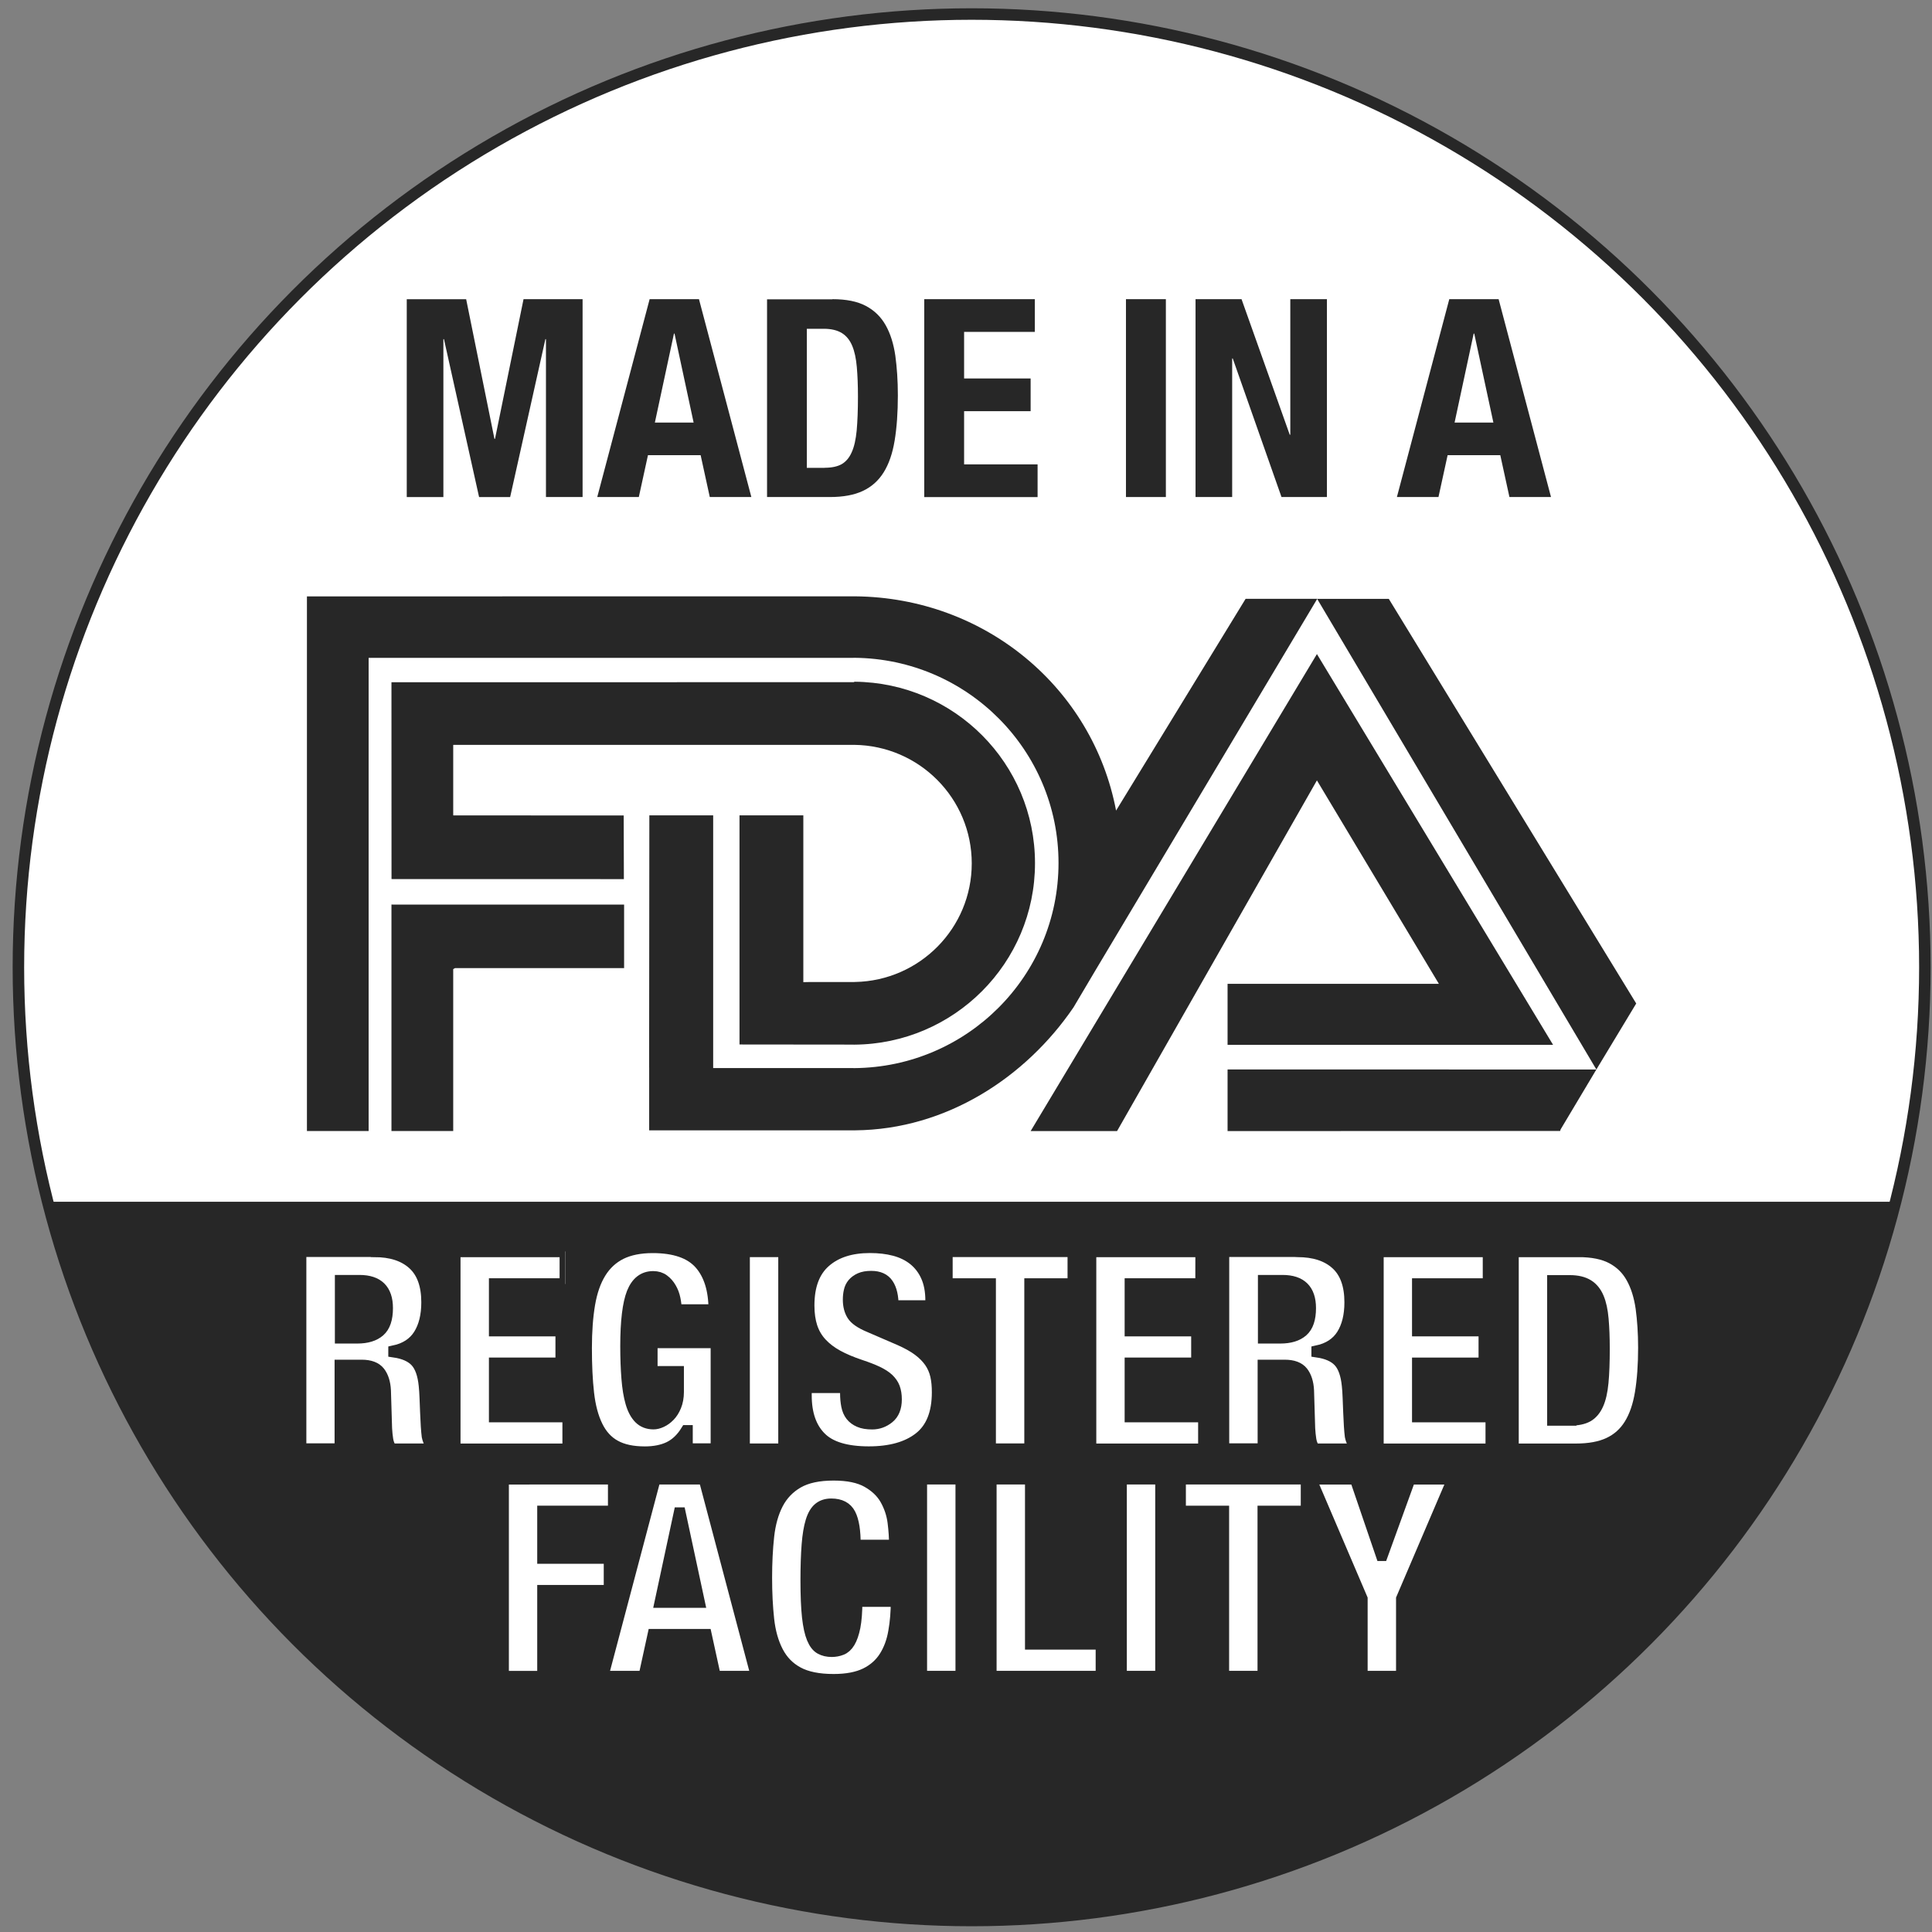
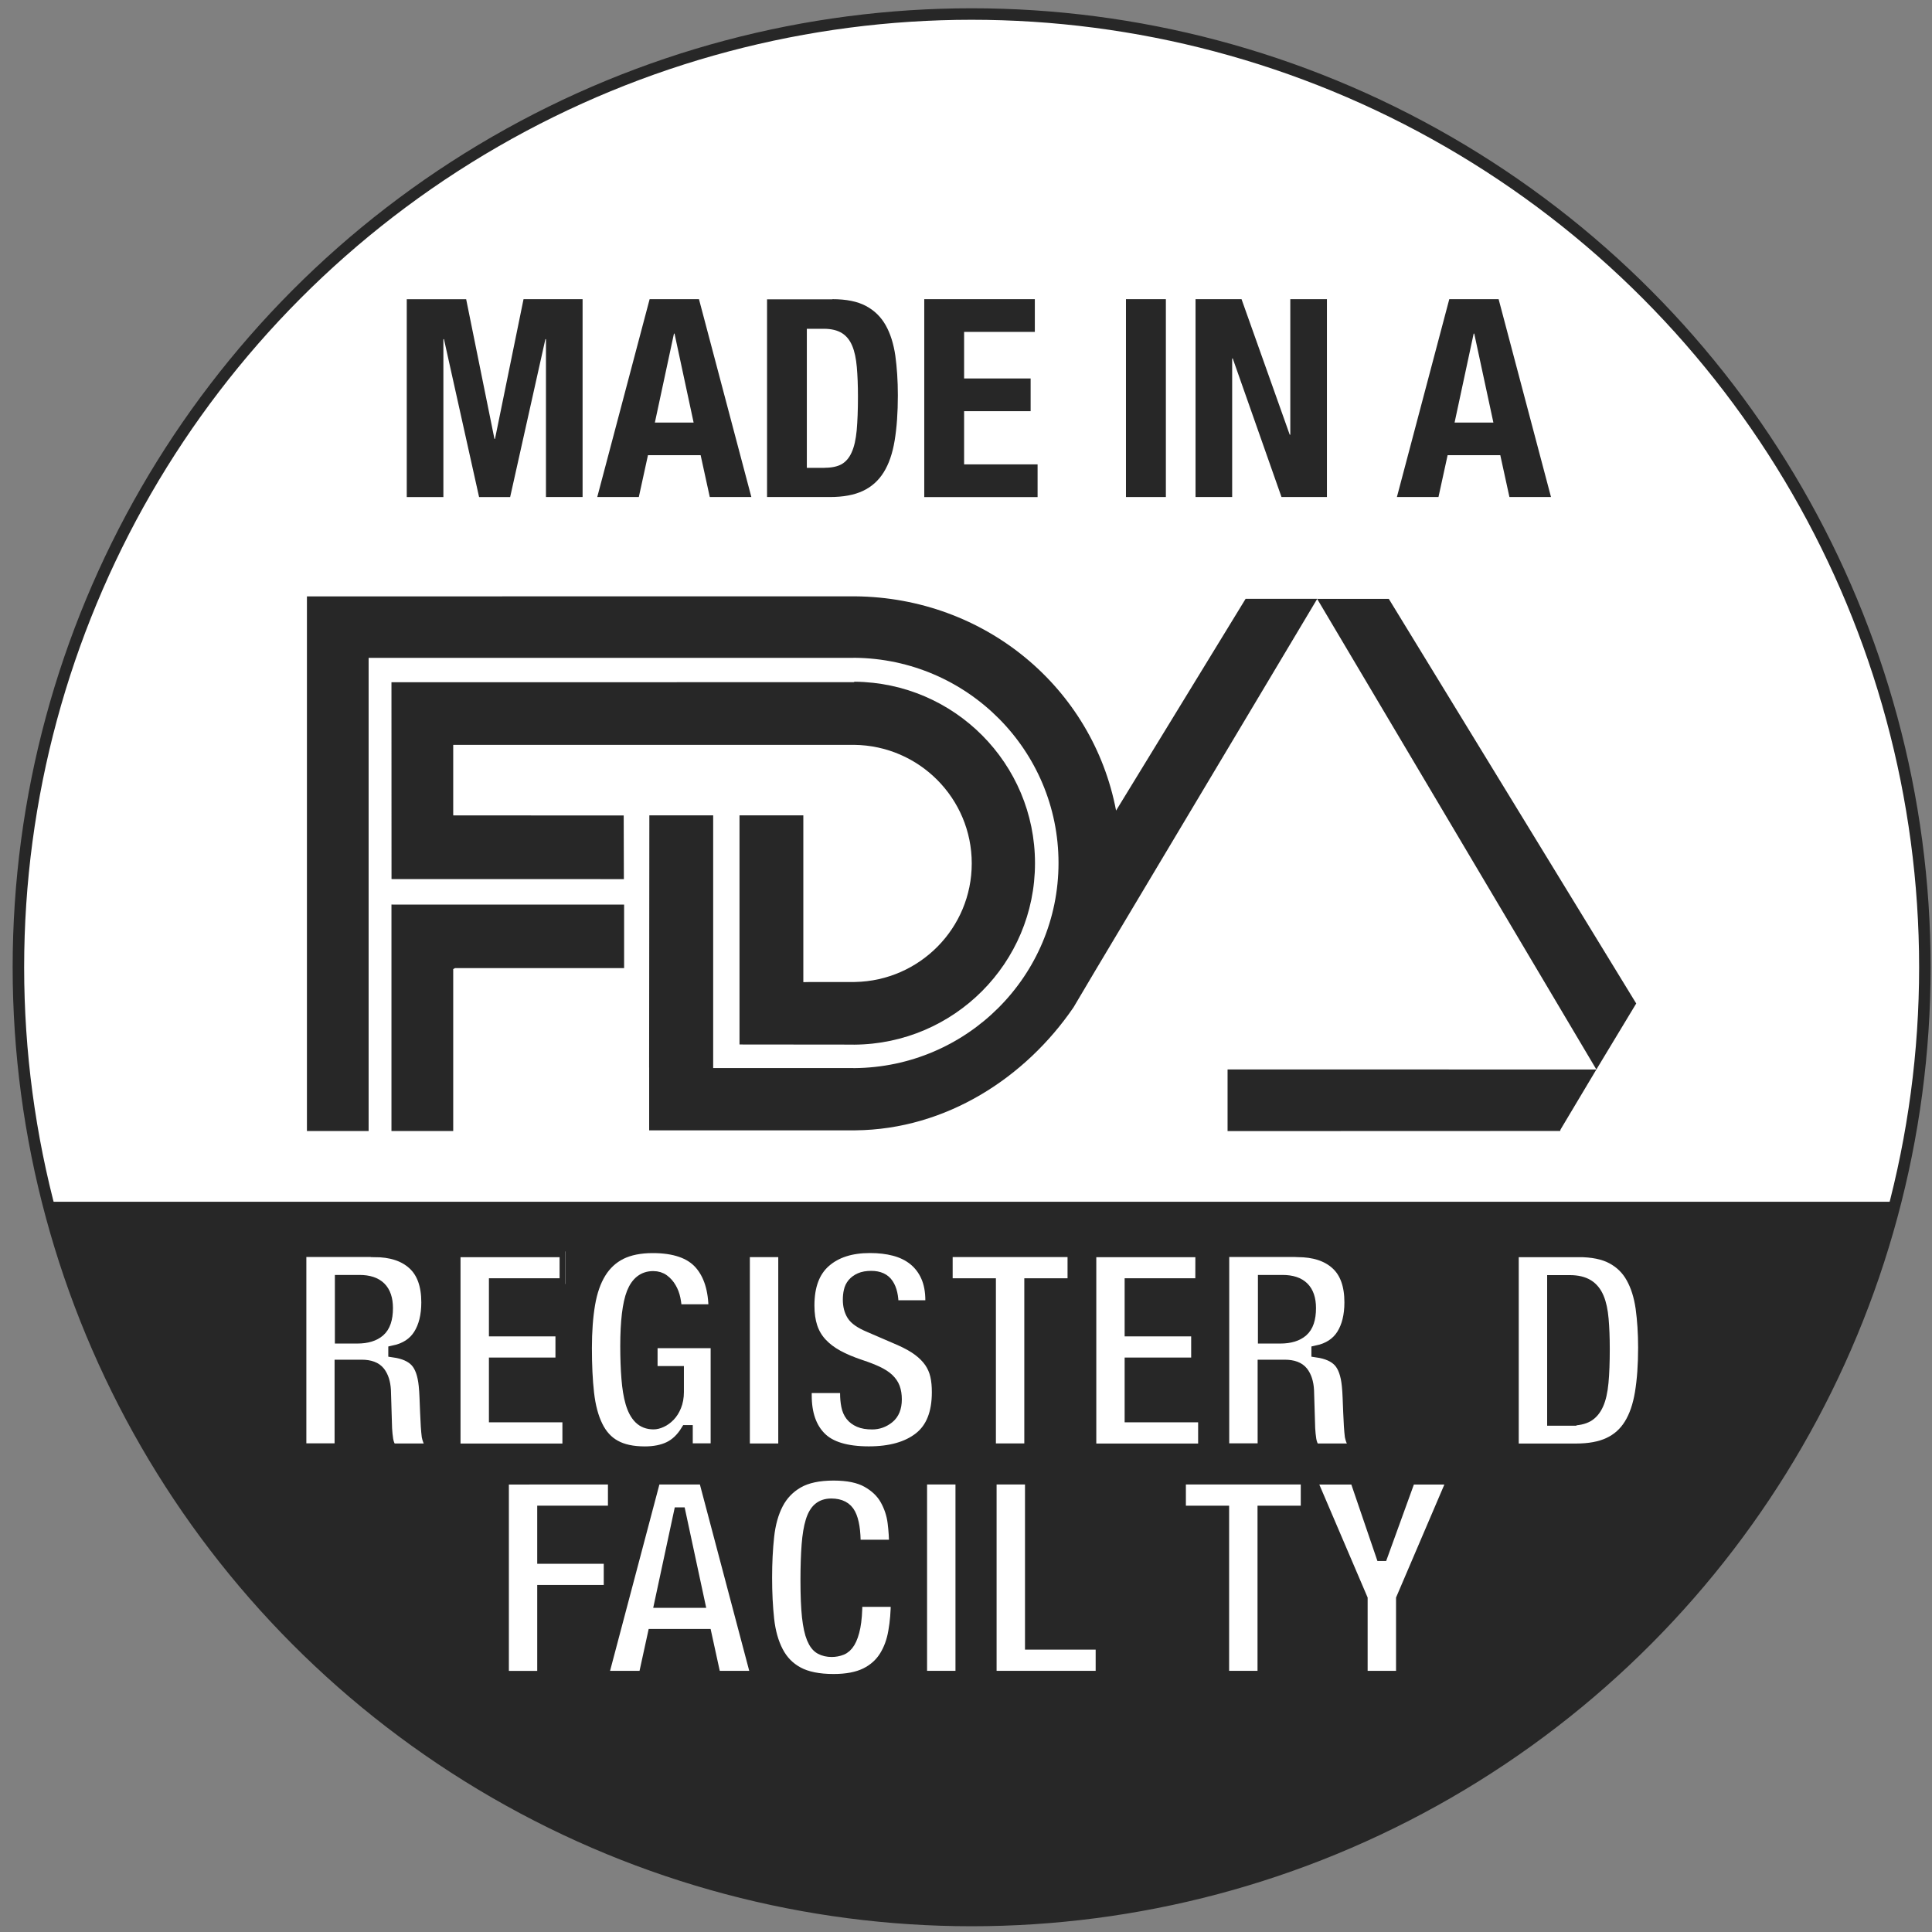
<svg xmlns="http://www.w3.org/2000/svg" id="Layer_1" x="0px" y="0px" viewBox="0 0 336 336" style="enable-background:new 0 0 336 336;" xml:space="preserve">
  <rect x="0" y="0" width="336" height="336" fill="#808080" stroke="none" />
  <style type="text/css">	.st0{fill:#FFFFFF;stroke:#272727;stroke-width:2;stroke-miterlimit:10;}	.st1{fill:#272727;}	.st2{fill-rule:evenodd;clip-rule:evenodd;fill:#272727;}</style>
  <g id="Layer_2_00000102512549769236901490000015588240569146538390_">
    <circle class="st0" cx="168.98" cy="168.22" r="165.78" />
    <path class="st1" d="M8.26,209c18.17,71.84,83.23,125,160.72,125s142.55-53.16,160.72-125H8.26z" />
  </g>
  <g id="Layer_1_00000082332125272379458610000007082720411671958201_">
    <g>
      <polygon class="st2" points="79.13,168.37 108.54,168.37 108.54,157.32 68.5,157.32 68.08,157.31 68.08,196.7 78.82,196.7    78.82,168.54   " />
      <path class="st2" d="M68.08,118.65l80.38-0.01l0.18-0.08c17.35,0.16,31.36,14.23,31.36,31.56c0,17.36-14.06,31.44-31.45,31.56   l-0.27-0.01l-19.67-0.02V141.8h11.1v29.01l0.93-0.02h7.66l0.43-0.01c11.23-0.23,20.27-9.37,20.27-20.62   c0-11.31-9.13-20.49-20.45-20.62H79.08l-0.26,0.01v12.04l0.01,0.22l29.64,0.01l0.03,11.07l-40.29-0.01l-0.12-0.01L68.08,118.65   L68.08,118.65z" />
      <polygon class="st2" points="229.07,104.15 277.63,186 284.56,174.52 241.53,104.15   " />
-       <polygon class="st2" points="179.24,196.71 229.03,113.75 270.1,181.71 213.49,181.71 213.49,171.1 250.24,171.1 229.03,135.72    194.27,196.71   " />
      <polygon class="st2" points="277.63,186 213.49,185.99 213.49,196.71 271.33,196.69 271.41,196.42   " />
      <path class="st2" d="M112.89,185.66l0.04-43.86h11.1v43.86v0.09h24.26l0.25,0.01c19.66-0.14,35.55-16.06,35.55-35.68   c0-19.58-15.84-35.49-35.46-35.68l-0.34,0.01H64.11v82.29H53.38v-92.98l94.92-0.01h0.43c22.57,0.21,41.31,15.89,45.37,37.26   l22.53-36.83h12.46l-38.64,64.72l-3.75,6.33c-8.31,12.17-22.1,21.25-37.97,21.39h-0.43h-35.4v-10.92H112.89z" />
    </g>
    <g>
      <path class="st1" d="M81.07,52.03l4.92,24.29h0.1l4.96-24.29h10.27v34.41h-6.37V58.98h-0.1l-6.13,27.47h-5.4l-6.11-27.47h-0.1   v27.47h-6.37V52.04h10.32v-0.01H81.07z" />
      <path class="st1" d="M121.56,52.03l9.11,34.41h-7.23l-1.59-7.28h-9.16l-1.59,7.28h-7.23l9.11-34.41   C112.98,52.03,121.56,52.03,121.56,52.03z M120.63,73.49l-3.32-15.47h-0.1l-3.32,15.47H120.63z" />
      <path class="st1" d="M144.77,52.03c2.41,0,4.35,0.39,5.83,1.18s2.63,1.92,3.44,3.37c0.82,1.46,1.37,3.22,1.67,5.28   c0.28,2.06,0.44,4.35,0.44,6.89c0,3.02-0.19,5.64-0.56,7.88s-1.01,4.08-1.91,5.52s-2.1,2.52-3.62,3.23   c-1.51,0.71-3.42,1.06-5.73,1.06H133.4V52.06h11.37L144.77,52.03L144.77,52.03z M143.43,81.35c1.22,0,2.2-0.21,2.94-0.62   c0.73-0.42,1.33-1.11,1.75-2.07c0.44-0.96,0.72-2.24,0.87-3.8c0.14-1.58,0.22-3.54,0.22-5.88c0-1.96-0.07-3.68-0.2-5.16   c-0.13-1.48-0.39-2.71-0.8-3.68c-0.41-0.98-1-1.72-1.79-2.21c-0.79-0.49-1.84-0.75-3.16-0.75h-2.94v24.19h3.1L143.43,81.35   L143.43,81.35z" />
      <path class="st1" d="M179.96,57.72h-12.29v8.1h11.57v5.69h-11.57v9.25h12.78v5.69h-19.71V52.03h19.23v5.69H179.96z" />
      <path class="st1" d="M195.82,52.03h6.94v34.41h-6.94V52.03z" />
-       <path class="st1" d="M224.3,75.6h0.1V52.03h6.37v34.41h-7.9l-8.48-24.1h-0.1v24.1h-6.37V52.03h8L224.3,75.6z" />
+       <path class="st1" d="M224.3,75.6h0.1V52.03h6.37v34.41h-7.9l-8.48-24.1h-0.1v24.1h-6.37V52.03h8z" />
      <path class="st1" d="M260.63,52.03l9.11,34.41h-7.23l-1.59-7.28h-9.16l-1.59,7.28h-7.23l9.11-34.41   C252.05,52.03,260.63,52.03,260.63,52.03z M259.72,73.49l-3.33-15.47h-0.1l-3.32,15.47H259.72z" />
    </g>
    <g>
      <path class="st0" d="M65.11,217.63c2.89,0,5.14,0.73,6.75,2.19s2.41,3.69,2.41,6.67c0,2.31-0.47,4.2-1.4,5.67   c-0.93,1.46-2.38,2.4-4.34,2.82v0.1c1.73,0.25,3,0.82,3.8,1.69s1.3,2.27,1.49,4.2c0.07,0.65,0.11,1.34,0.14,2.09   s0.07,1.6,0.1,2.53c0.07,1.83,0.16,3.23,0.28,4.2c0.2,0.96,0.61,1.62,1.25,1.97v0.28h-7.52c-0.35-0.48-0.58-1.04-0.68-1.67   c-0.1-0.62-0.16-1.28-0.2-1.95l-0.2-6.61c-0.07-1.35-0.41-2.41-1.01-3.18c-0.61-0.77-1.64-1.16-3.08-1.16h-3.71v14.55h-6.91   v-34.41H65.1L65.11,217.63L65.11,217.63z M62.13,232.66c1.67,0,2.96-0.39,3.86-1.18c0.9-0.79,1.35-2.11,1.35-3.98   c0-3.18-1.61-4.77-4.82-4.77h-3.28v9.93H62.13L62.13,232.66z" />
      <path class="st0" d="M98.32,223.31H86.03v8.1H97.6v5.69H86.03v9.26h12.78v5.69H79.09v-34.41h19.23   C98.32,217.64,98.32,223.31,98.32,223.31z" />
      <path class="st0" d="M117.34,225.87c-0.14-0.68-0.37-1.29-0.7-1.85c-0.32-0.56-0.73-1.03-1.23-1.4c-0.49-0.37-1.1-0.56-1.81-0.56   c-1.67,0-2.87,0.93-3.62,2.79c-0.73,1.86-1.11,4.95-1.11,9.25c0,2.06,0.07,3.92,0.2,5.59c0.13,1.68,0.36,3.09,0.7,4.26   s0.82,2.07,1.45,2.7c0.62,0.62,1.44,0.94,2.43,0.94c0.42,0,0.88-0.11,1.37-0.34c0.49-0.22,0.96-0.56,1.4-1.01s0.8-1.02,1.08-1.71   s0.44-1.5,0.44-2.43v-3.52h-4.58v-5.11h11.23v18.55h-5.11v-3.18h-0.1c-0.83,1.35-1.84,2.3-3.01,2.87   c-1.17,0.56-2.58,0.84-4.22,0.84c-2.13,0-3.85-0.37-5.18-1.11c-1.34-0.73-2.38-1.88-3.13-3.42c-0.76-1.55-1.26-3.44-1.52-5.71   s-0.38-4.89-0.38-7.88c0-2.89,0.19-5.42,0.56-7.62c0.37-2.18,1.01-4.01,1.91-5.47s2.09-2.56,3.56-3.3   c1.48-0.73,3.32-1.11,5.54-1.11c3.79,0,6.52,0.94,8.2,2.82c1.67,1.88,2.51,4.57,2.51,8.08h-6.65   C117.56,227.2,117.48,226.55,117.34,225.87z" />
      <path class="st0" d="M129.41,217.63h6.94v34.41h-6.94V217.63z" />
      <path class="st0" d="M147.1,242.3c0,0.8,0.07,1.53,0.2,2.19s0.37,1.22,0.72,1.67s0.82,0.8,1.42,1.06   c0.59,0.26,1.34,0.38,2.25,0.38c1.06,0,2.02-0.35,2.87-1.04c0.85-0.69,1.28-1.76,1.28-3.2c0-0.77-0.11-1.44-0.32-2.01   c-0.21-0.56-0.56-1.06-1.04-1.52c-0.48-0.45-1.12-0.85-1.91-1.23c-0.79-0.37-1.76-0.75-2.91-1.13c-1.55-0.52-2.87-1.07-4-1.69   s-2.06-1.33-2.82-2.15s-1.31-1.76-1.67-2.84c-0.35-1.07-0.53-2.32-0.53-3.74c0-3.41,0.94-5.94,2.85-7.62   c1.9-1.67,4.49-2.51,7.8-2.51c1.55,0,2.97,0.16,4.26,0.5c1.3,0.34,2.42,0.89,3.37,1.64c0.94,0.76,1.69,1.72,2.21,2.89   c0.53,1.17,0.8,2.58,0.8,4.22v0.96h-6.65c0-1.64-0.28-2.9-0.87-3.78c-0.58-0.89-1.55-1.33-2.89-1.33c-0.77,0-1.41,0.11-1.93,0.34   c-0.52,0.23-0.92,0.53-1.23,0.89c-0.31,0.37-0.52,0.8-0.62,1.28c-0.11,0.48-0.16,0.98-0.16,1.49c0,1.06,0.23,1.95,0.68,2.67   s1.41,1.39,2.89,2.01l5.35,2.31c1.31,0.58,2.39,1.18,3.23,1.81c0.83,0.62,1.5,1.3,2.01,2.03c0.49,0.72,0.84,1.51,1.04,2.39   s0.28,1.83,0.28,2.89c0,3.63-1.05,6.28-3.16,7.93c-2.1,1.65-5.04,2.48-8.8,2.48c-3.92,0-6.73-0.85-8.4-2.55   c-1.69-1.7-2.53-4.14-2.53-7.32v-1.4h6.94v1h-0.01V242.3z" />
      <path class="st0" d="M186.66,223.31h-7.52v28.72h-6.94v-28.72h-7.52v-5.69h21.98L186.66,223.31L186.66,223.31z" />
      <path class="st0" d="M208.88,223.31h-12.29v8.1h11.57v5.69h-11.57v9.26h12.78v5.69h-19.71v-34.41h19.23L208.88,223.31   L208.88,223.31z" />
      <path class="st0" d="M225.65,217.63c2.89,0,5.14,0.73,6.75,2.19s2.41,3.69,2.41,6.67c0,2.31-0.47,4.2-1.4,5.67   c-0.93,1.46-2.38,2.4-4.34,2.82v0.1c1.73,0.25,3,0.82,3.8,1.69s1.3,2.27,1.49,4.2c0.07,0.65,0.11,1.34,0.14,2.09   c0.03,0.76,0.07,1.6,0.1,2.53c0.07,1.83,0.16,3.23,0.28,4.2c0.2,0.96,0.61,1.62,1.25,1.97v0.28h-7.52   c-0.35-0.48-0.58-1.04-0.68-1.67s-0.16-1.28-0.2-1.95l-0.2-6.61c-0.07-1.35-0.41-2.41-1.01-3.18c-0.61-0.77-1.64-1.16-3.09-1.16   h-3.71v14.55h-6.94v-34.41h12.85v0.02H225.65z M222.66,232.66c1.67,0,2.96-0.39,3.86-1.18s1.35-2.11,1.35-3.98   c0-3.18-1.61-4.77-4.82-4.77h-3.28v9.93H222.66L222.66,232.66z" />
-       <path class="st0" d="M258.86,223.31h-12.29v8.1h11.57v5.69h-11.57v9.26h12.78v5.69h-19.71v-34.41h19.23v5.67H258.86z" />
      <path class="st0" d="M274.51,217.63c2.41,0,4.35,0.39,5.83,1.18c1.48,0.79,2.63,1.91,3.44,3.38c0.82,1.46,1.37,3.22,1.67,5.28   c0.28,2.06,0.44,4.35,0.44,6.89c0,3.02-0.19,5.64-0.56,7.88s-1.01,4.08-1.91,5.52c-0.9,1.45-2.1,2.52-3.62,3.23   c-1.51,0.71-3.42,1.06-5.73,1.06h-10.94v-34.41h11.37v-0.01H274.51z M273.17,246.93c1.22,0,2.2-0.21,2.94-0.62   c0.73-0.42,1.33-1.11,1.76-2.07c0.44-0.96,0.72-2.24,0.87-3.8s0.22-3.54,0.22-5.88c0-1.96-0.07-3.68-0.2-5.16s-0.39-2.71-0.8-3.68   c-0.41-0.98-1-1.72-1.79-2.21s-1.84-0.75-3.16-0.75h-2.94v24.19h3.09v-0.02H273.17z" />
      <path class="st0" d="M106.73,257.17v5.69h-12.3v8.1H106v5.69H94.43v14.94H87.5v-34.41L106.73,257.17L106.73,257.17z" />
      <path class="st0" d="M122.49,257.17l9.11,34.41h-7.23l-1.59-7.28h-9.16l-1.59,7.28h-7.23l9.11-34.41H122.49z M121.58,278.62   l-3.32-15.47h-0.1l-3.32,15.47H121.58z" />
      <path class="st0" d="M147.82,263.32c-0.59-1.14-1.68-1.71-3.25-1.71c-0.87,0-1.58,0.23-2.15,0.7c-0.56,0.46-1.01,1.22-1.33,2.27   c-0.32,1.04-0.55,2.41-0.68,4.1c-0.13,1.69-0.2,3.75-0.2,6.19c0,2.61,0.09,4.71,0.26,6.31c0.18,1.61,0.45,2.85,0.82,3.74   s0.83,1.48,1.4,1.79c0.56,0.31,1.22,0.46,1.95,0.46c0.61,0,1.18-0.11,1.71-0.32c0.53-0.21,0.99-0.62,1.37-1.25   s0.69-1.51,0.92-2.65c0.22-1.14,0.34-2.64,0.34-4.5h6.94c0,1.86-0.14,3.63-0.44,5.3c-0.28,1.67-0.82,3.13-1.61,4.38   s-1.9,2.24-3.32,2.94c-1.44,0.7-3.29,1.06-5.57,1.06c-2.61,0-4.68-0.42-6.21-1.25c-1.55-0.83-2.72-2.04-3.54-3.62   c-0.82-1.58-1.35-3.45-1.59-5.64c-0.24-2.18-0.36-4.59-0.36-7.23c0-2.61,0.12-5.01,0.36-7.21c0.24-2.2,0.77-4.09,1.59-5.67   c0.82-1.58,2.01-2.81,3.54-3.69c1.55-0.89,3.62-1.33,6.21-1.33c2.48,0,4.43,0.41,5.85,1.21c1.42,0.8,2.5,1.82,3.2,3.06   s1.15,2.58,1.33,4c0.18,1.42,0.26,2.77,0.26,4.02h-6.94C148.71,266.28,148.41,264.46,147.82,263.32z" />
      <path class="st0" d="M160.23,257.17h6.94v34.41h-6.94V257.17z" />
      <path class="st0" d="M172.32,257.17h6.94v28.72h12.29v5.69h-19.23V257.17z" />
-       <path class="st0" d="M194.97,257.17h6.94v34.41h-6.94V257.17z" />
      <path class="st0" d="M227.22,262.86h-7.52v28.72h-6.94v-28.72h-7.52v-5.69h21.98L227.22,262.86L227.22,262.86z" />
      <path class="st0" d="M240.27,270.48h0.1l4.82-13.3h7.52l-8.92,20.86v13.54h-6.94v-13.54l-8.92-20.86h7.8L240.27,270.48z" />
    </g>
  </g>
</svg>